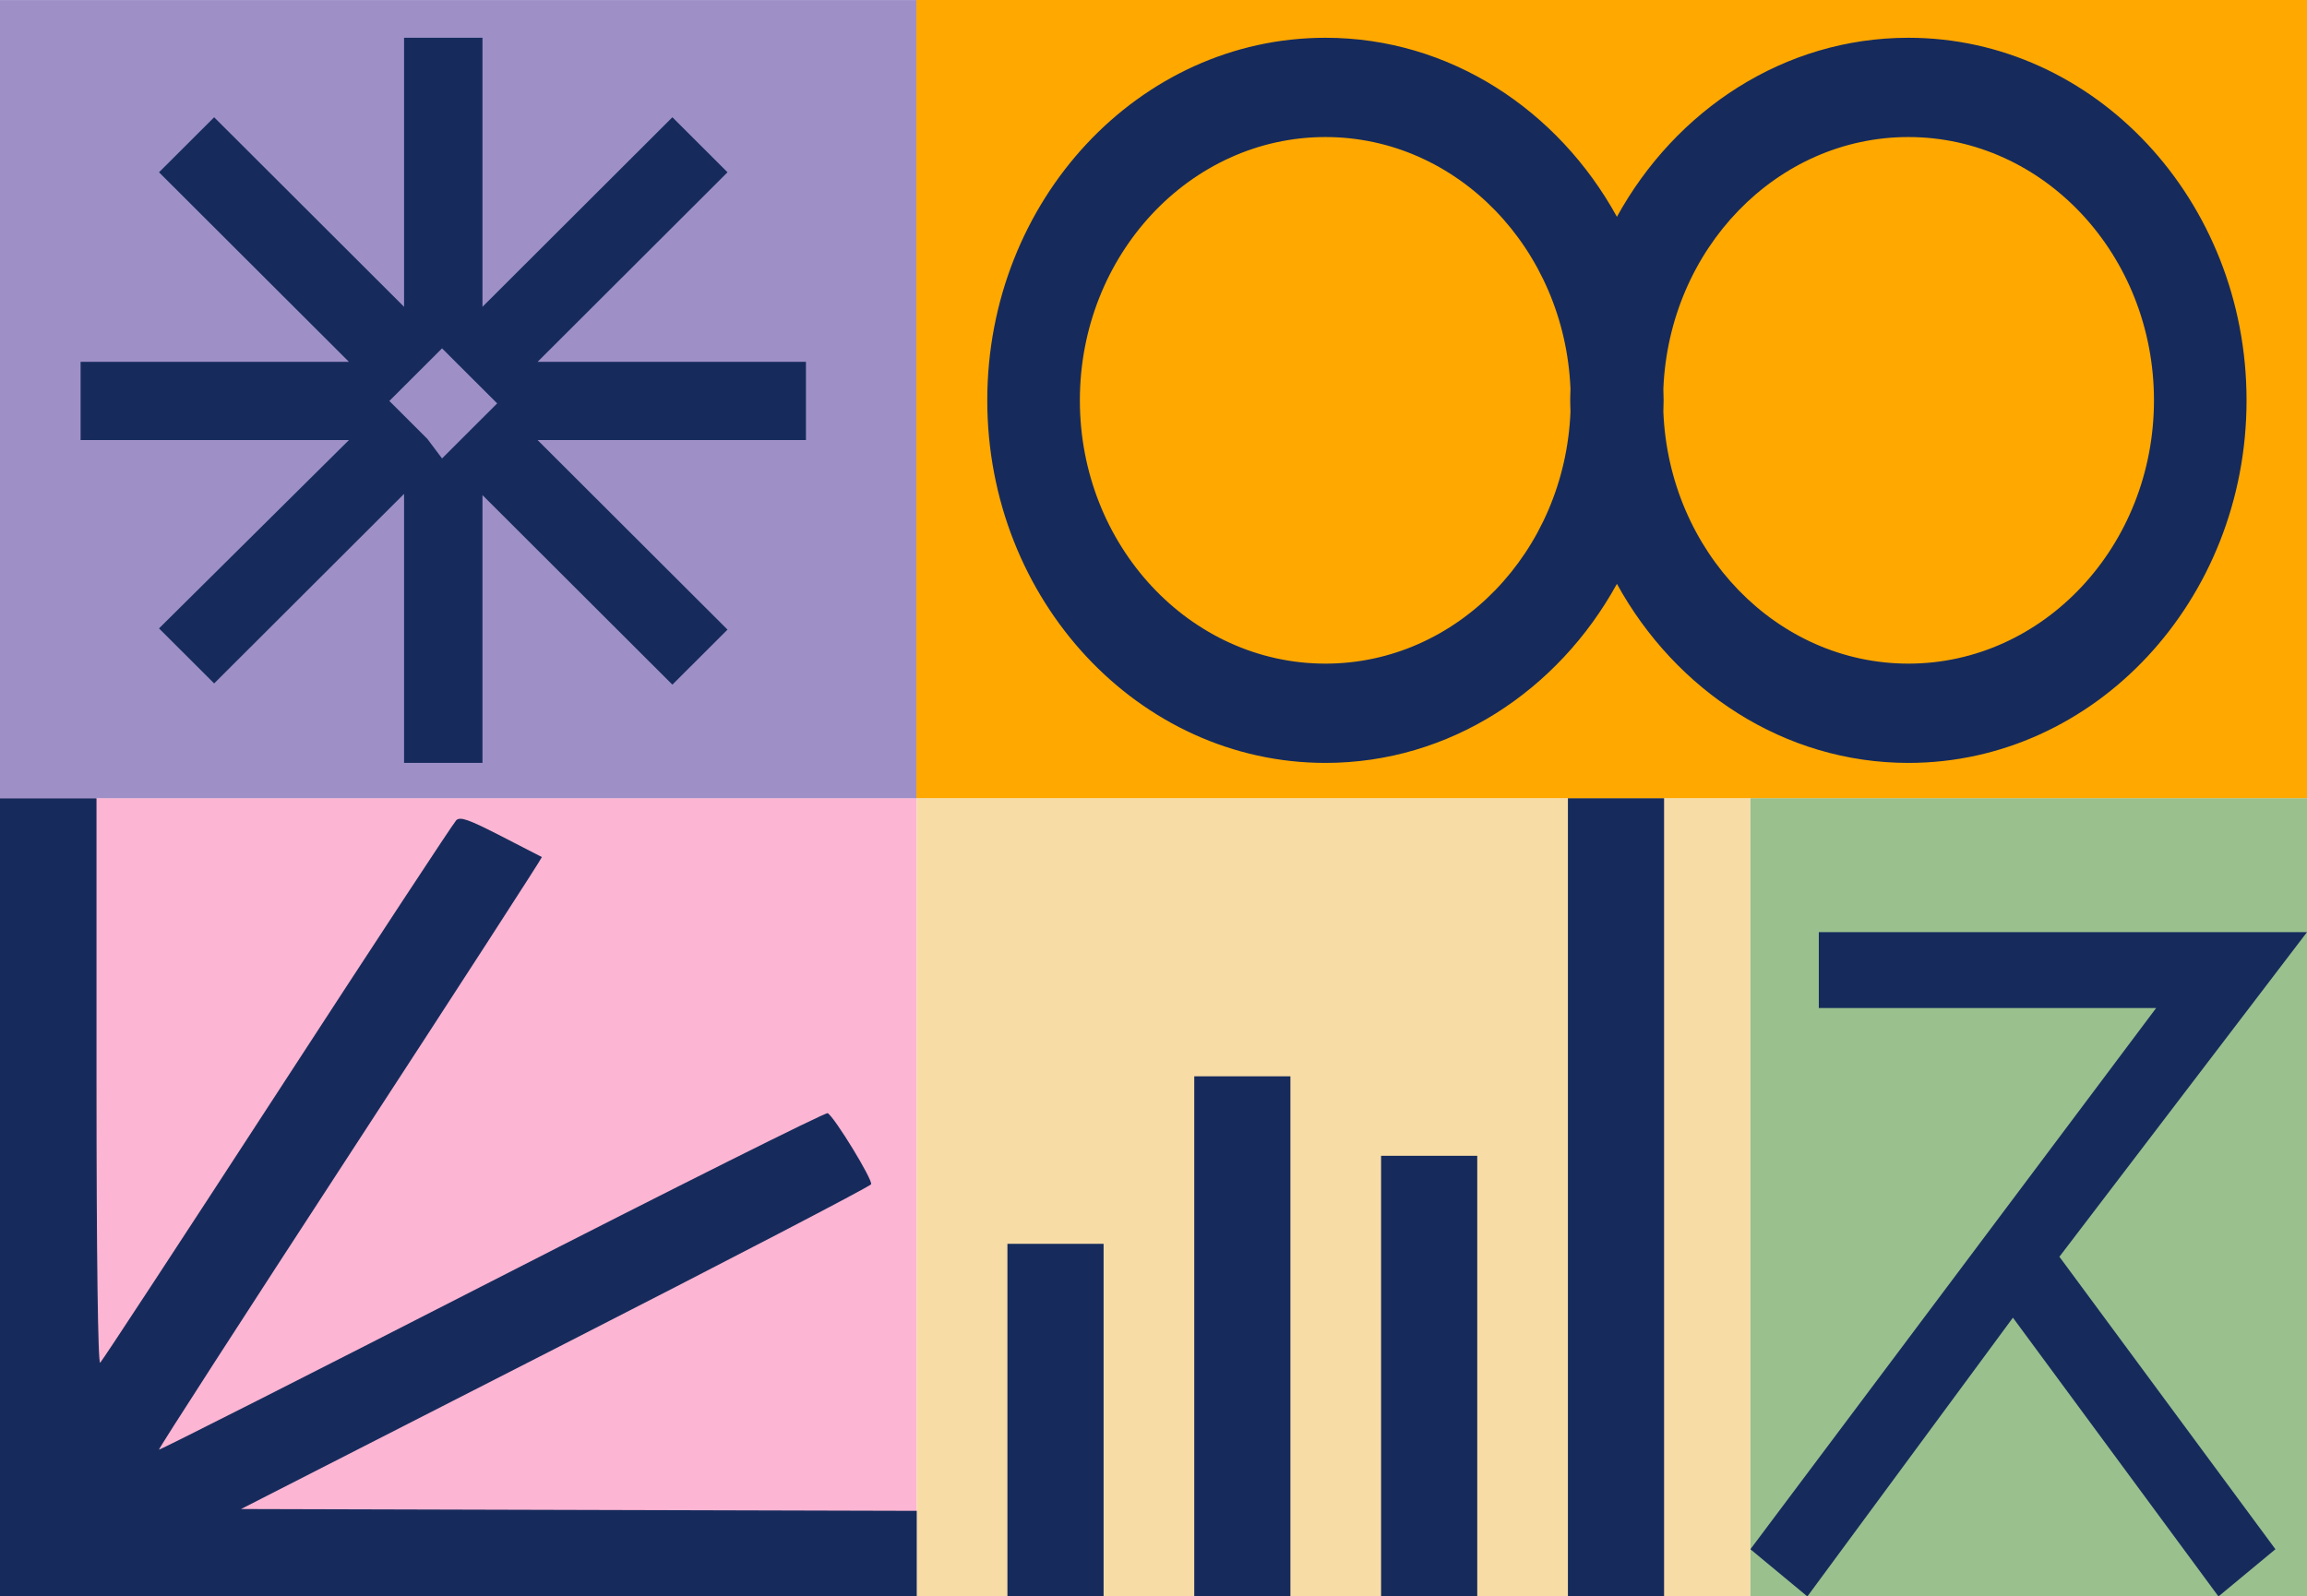
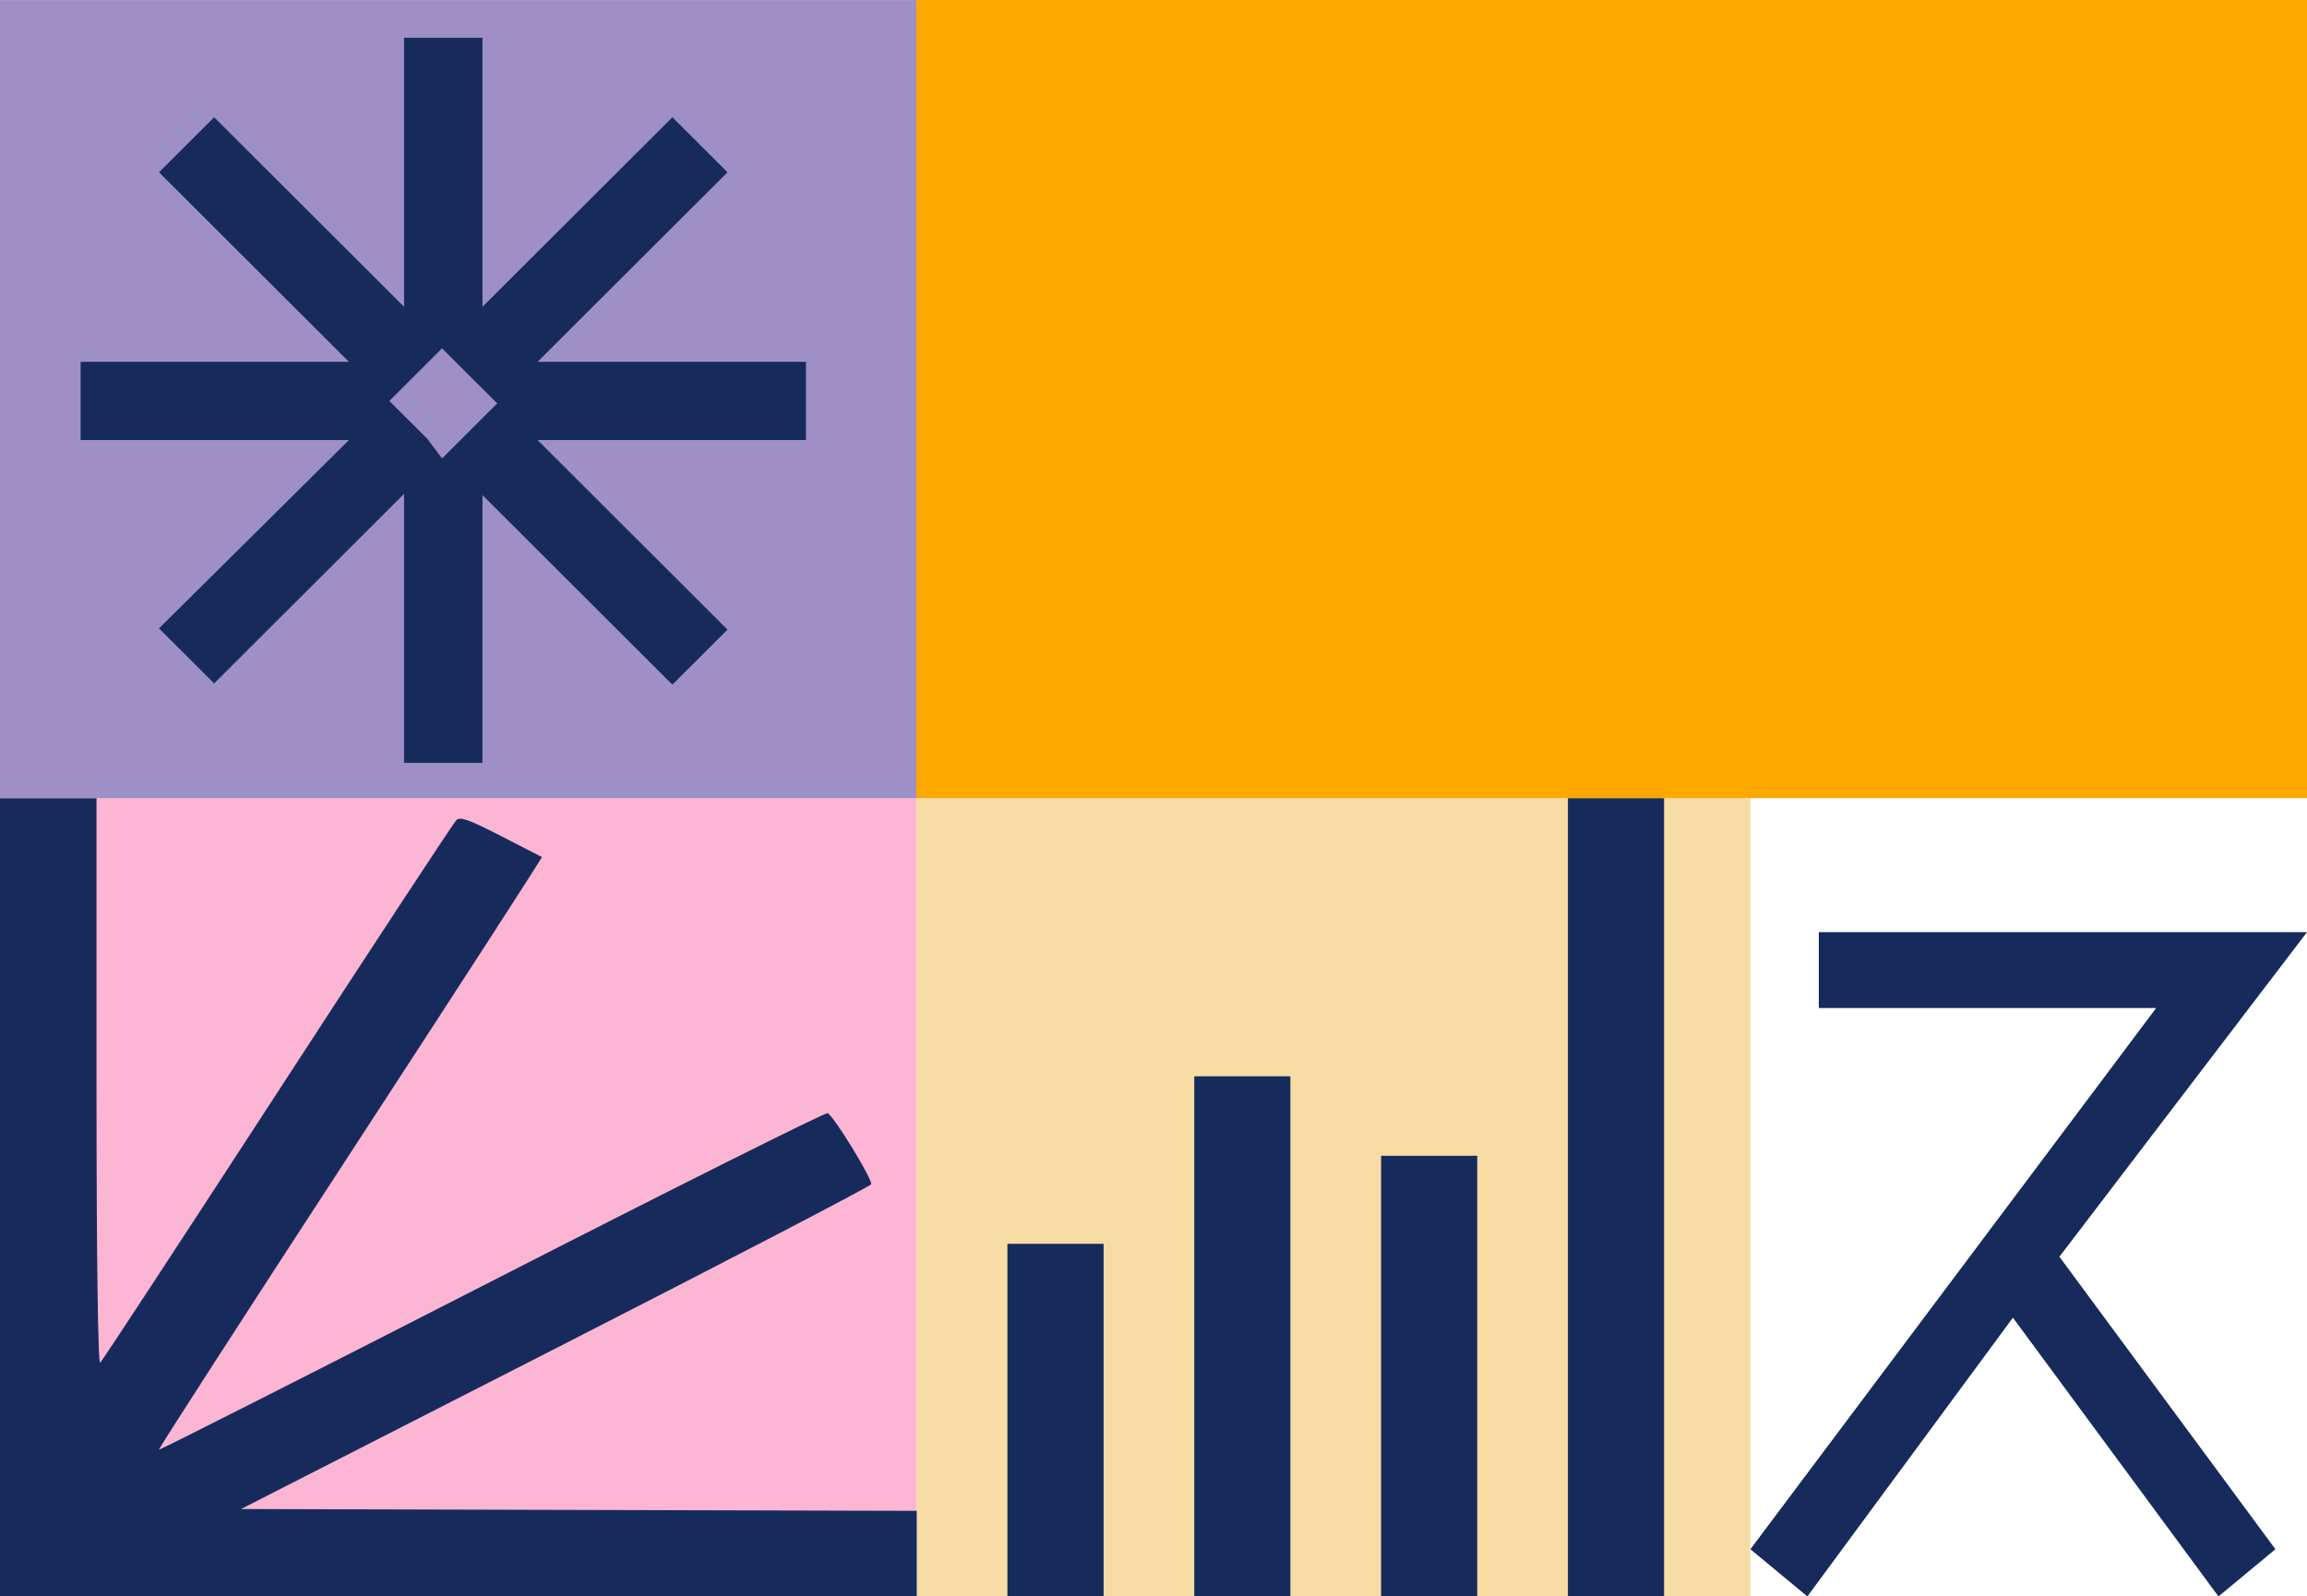
<svg xmlns="http://www.w3.org/2000/svg" width="916" height="634" viewBox="0 0 916 634" fill="none">
  <rect y="317" width="364" height="317" fill="#FCB5D2" />
  <rect x="364" y="317" width="331" height="317" fill="#F8DCA6" />
-   <rect x="695" y="317" width="221" height="317" fill="#9AC08E" />
  <g clip-path="url(#clip0_2084_7019)">
    <path d="M903.466 615.296L817.693 499.128L893.025 400.342L916 370.213H879.084H722.165V400.342H856.109L695 615.296L717.618 634.045L799.233 523.332L880.847 634.045L903.466 615.296Z" fill="#162B5C" />
  </g>
  <path fill-rule="evenodd" clip-rule="evenodd" d="M0 475.5V634H182H364V617.026V600.051L229.853 599.69L95.707 599.328L220.407 535.645C288.99 500.619 345.452 471.235 345.877 470.346C346.657 468.71 331.31 443.576 328.636 442.11C327.839 441.674 267.878 471.669 195.391 508.767C122.904 545.864 63.382 576.003 63.119 575.743C62.855 575.482 97.055 522.48 139.117 457.957C181.179 393.437 215.399 340.533 215.161 340.396C214.923 340.258 207.611 336.493 198.913 332.028C186.06 325.432 182.736 324.257 181.165 325.763C180.103 326.78 148.185 375.376 110.238 433.752C72.291 492.128 40.584 540.496 39.78 541.235C38.892 542.05 38.316 498.214 38.316 429.79V317H19.158H0V475.5Z" fill="#162B5C" />
  <rect y="0.021" width="364" height="317" fill="#9E90C7" />
  <path fill-rule="evenodd" clip-rule="evenodd" d="M169.676 174.298L160.433 165.071L154.595 159.242L160.433 153.415L169.676 144.187L175.514 138.359L176 138.845L181.838 144.673L190.595 153.415L196.433 159.242L197.406 160.214L196.919 160.7L191.081 166.527L181.838 175.755L175.514 182.069L169.676 174.298ZM160.433 15V121.846L85.027 46.568L63.135 68.423L138.541 143.701H32V174.784H138.541L63.135 249.575L85.027 271.432L160.433 196.153V303H191.568V196.639L266.973 271.918L288.865 250.061L213.46 174.784H320V143.701H213.46L288.865 68.423L266.973 46.568L191.568 121.846V15H160.433Z" fill="#162B5C" />
  <path d="M400 634H438.181V494.002H400V634Z" fill="#162B5C" />
  <path d="M474.18 634H512.361V427.47H474.18V634Z" fill="#162B5C" />
  <path d="M548.363 634H586.545V459.041H548.363V634Z" fill="#162B5C" />
  <path d="M622.547 634H660.728V317H622.547V634Z" fill="#162B5C" />
  <rect x="363.855" width="552.144" height="317" fill="#FFA800" />
-   <path d="M757.732 15C708.485 15 665.372 43.598 642 86.104C618.632 43.598 575.518 15 526.273 15C452.237 15 392 79.596 392 158.995C392 238.395 452.237 303 526.273 303C575.518 303 618.632 274.397 642 231.891C665.372 274.397 708.485 303 757.732 303C831.767 303 892 238.395 892 158.995C892 79.596 831.767 15 757.732 15ZM526.273 263.568C472.503 263.568 428.764 216.66 428.764 158.995C428.764 101.34 472.503 54.427 526.273 54.427C578.62 54.427 621.335 98.923 623.564 154.486C623.517 155.989 623.454 157.483 623.454 158.995C623.454 160.512 623.517 162.006 623.564 163.505C621.335 219.068 578.62 263.568 526.273 263.568ZM757.732 263.568C705.384 263.568 662.661 219.068 660.437 163.505C660.479 162.006 660.542 160.512 660.542 158.995C660.542 157.483 660.479 155.989 660.437 154.486C662.661 98.923 705.384 54.427 757.732 54.427C811.494 54.427 855.236 101.34 855.236 158.995C855.236 216.66 811.494 263.568 757.732 263.568Z" fill="#162B5C" />
  <defs>
    <clipPath id="clip0_2084_7019">
      <rect width="281" height="317" fill="white" transform="translate(635 317)" />
    </clipPath>
  </defs>
</svg>